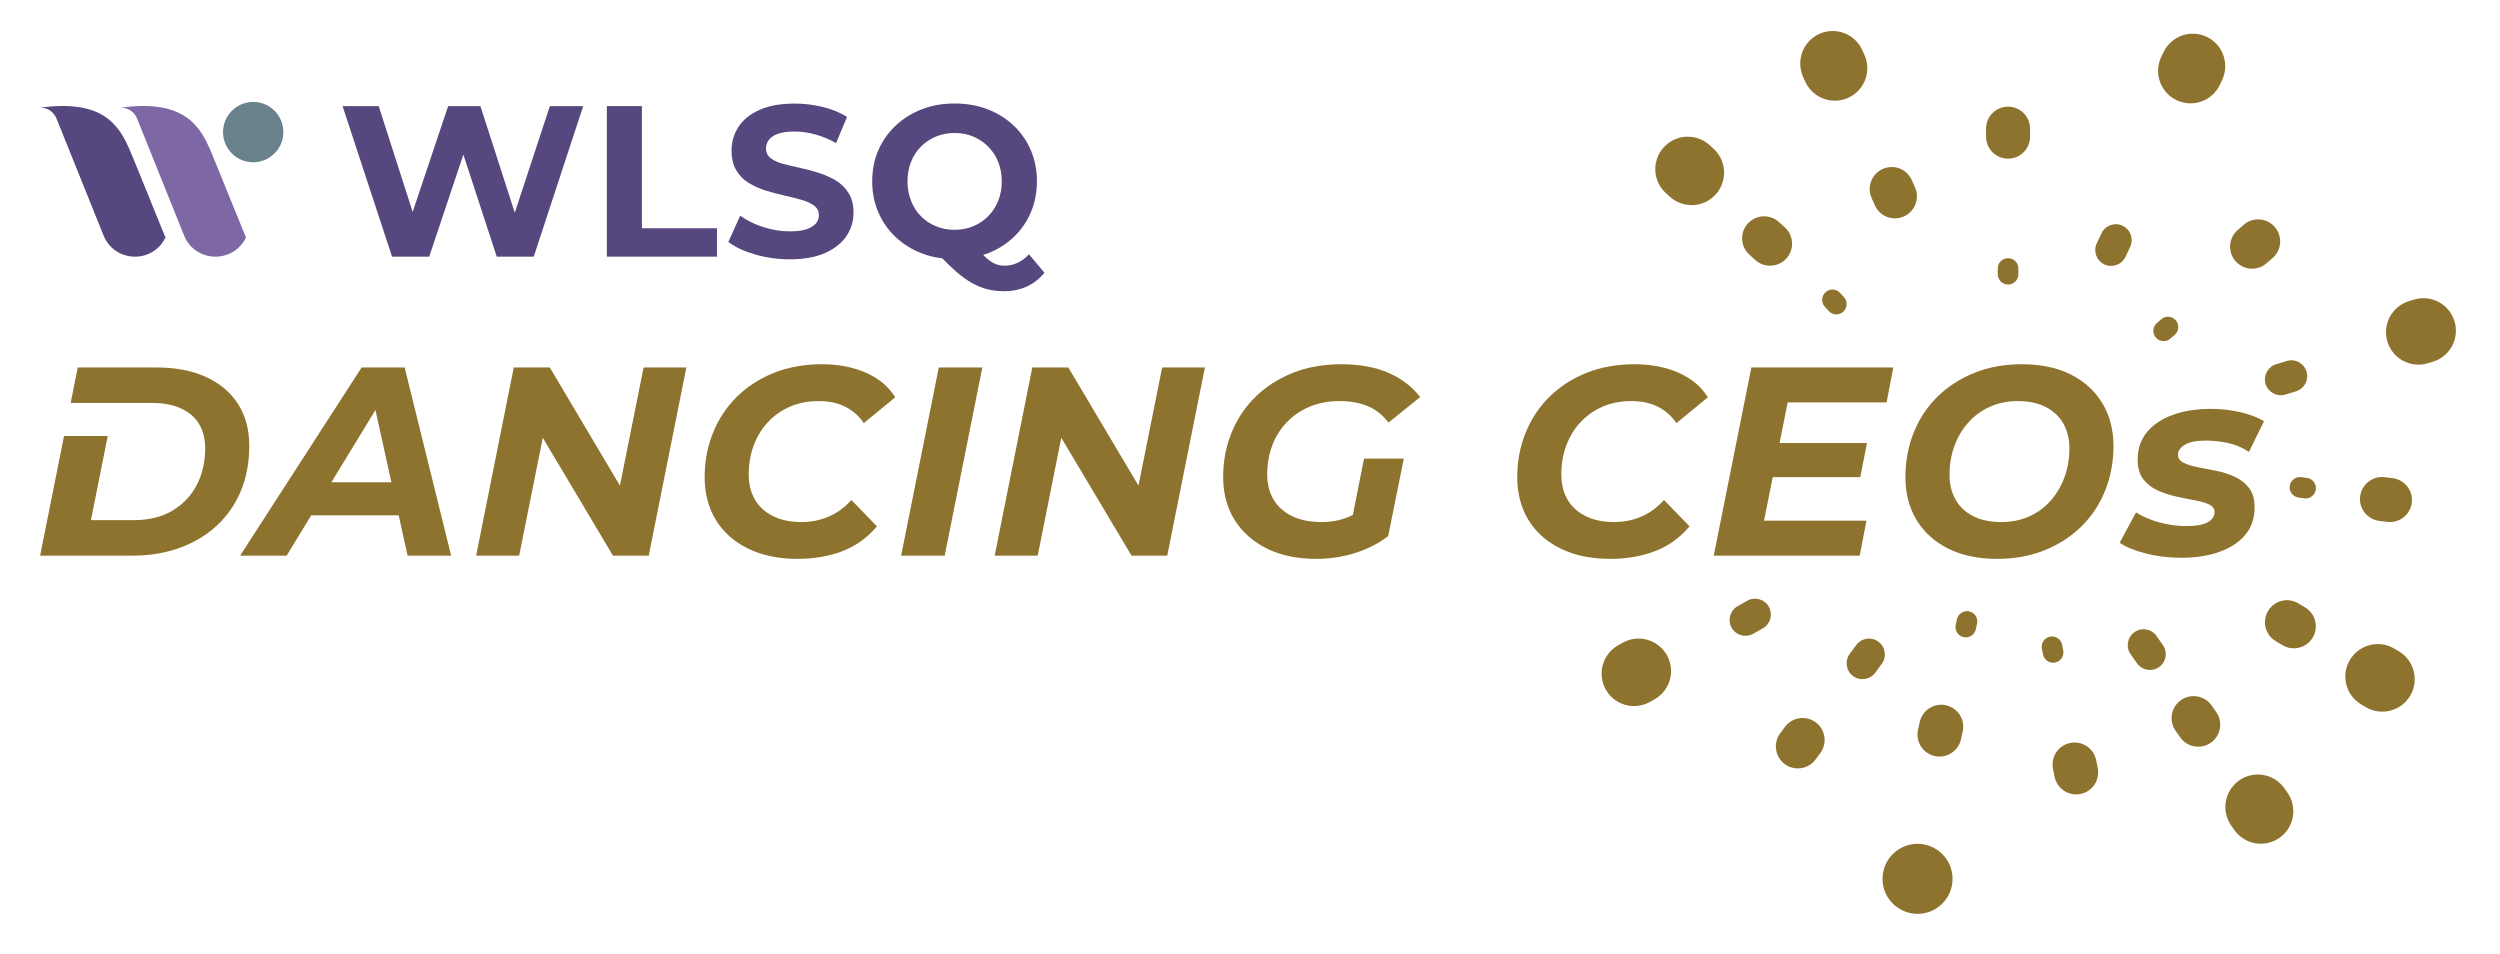
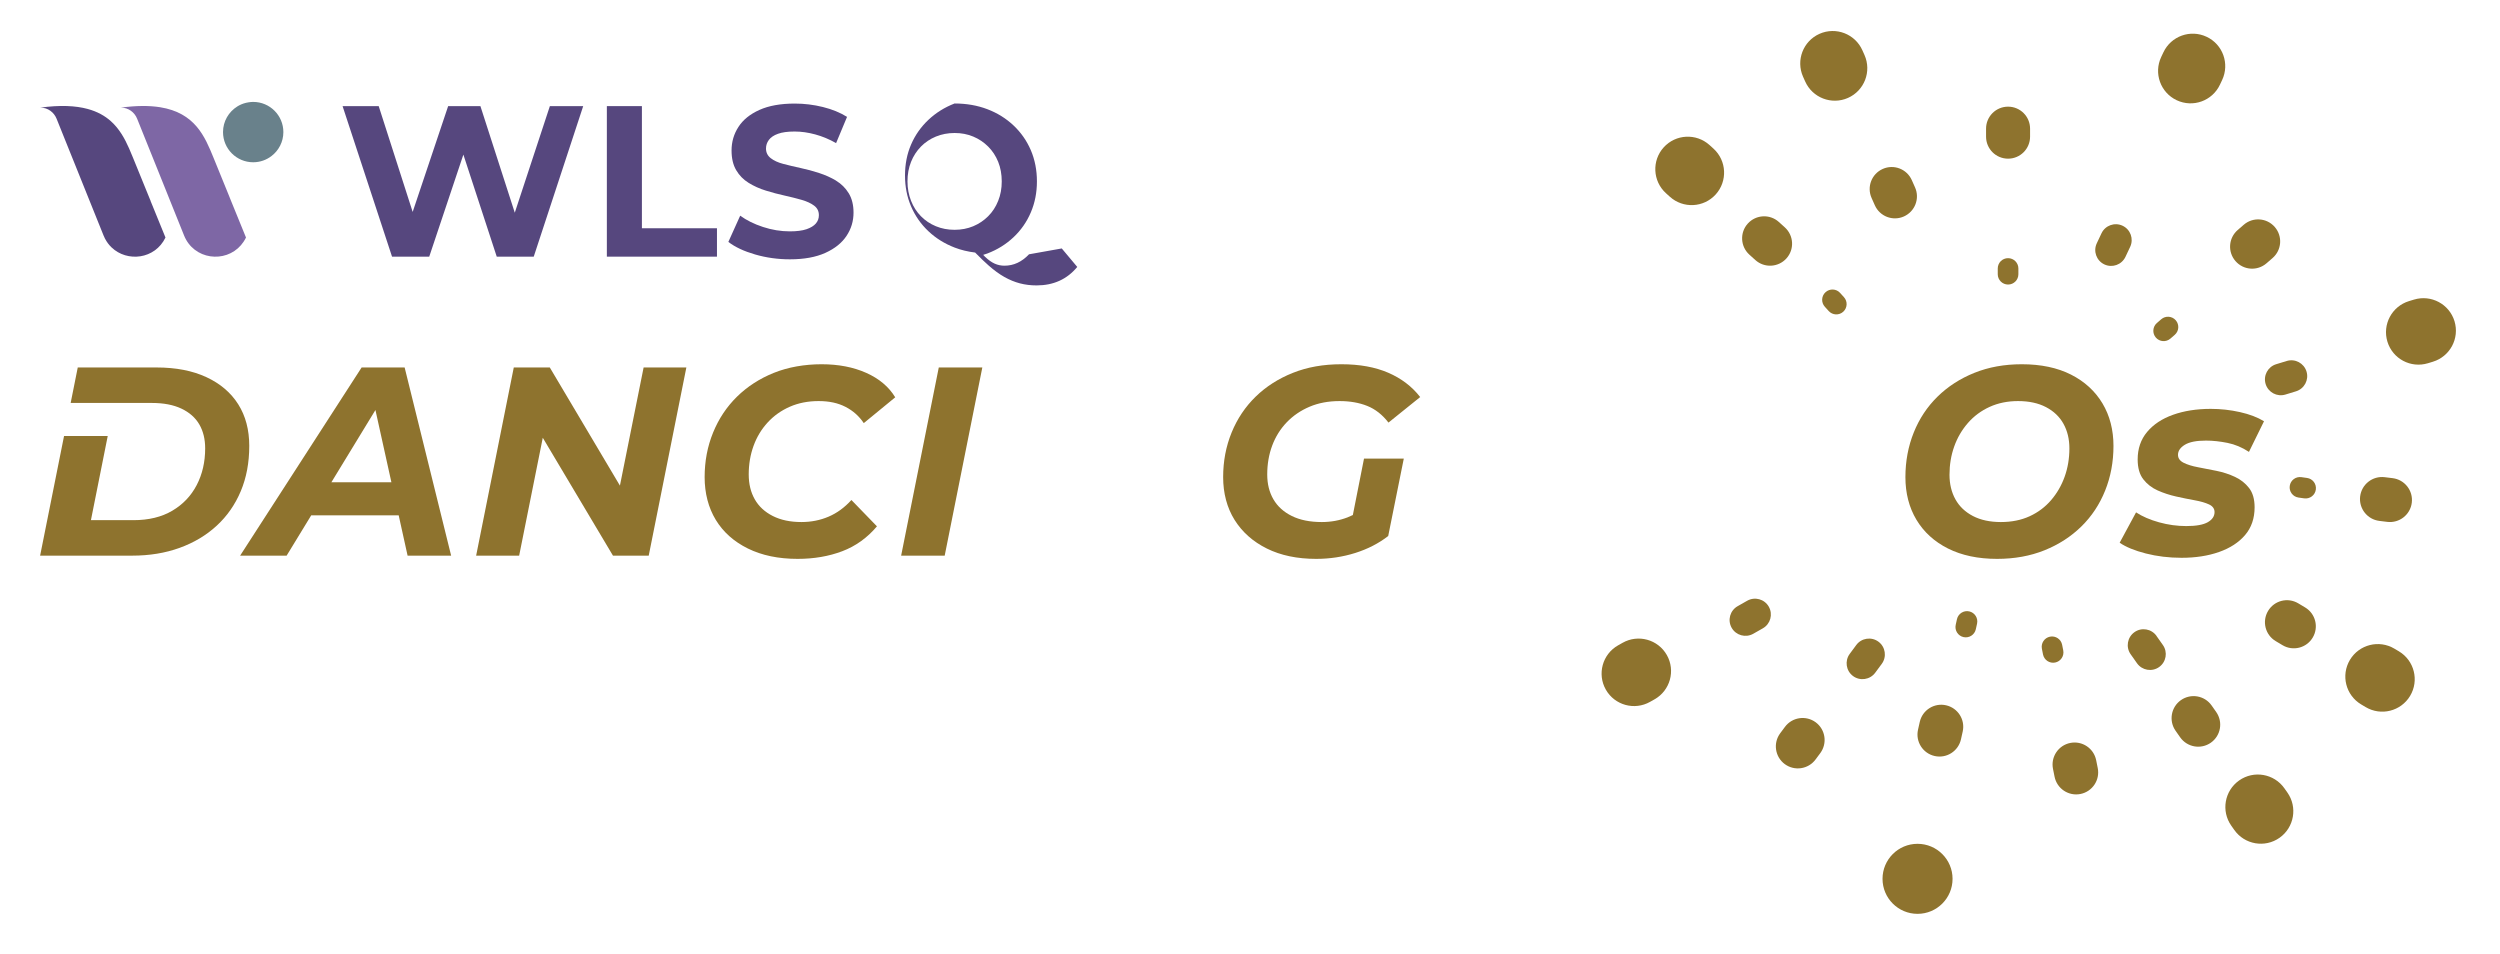
<svg xmlns="http://www.w3.org/2000/svg" viewBox="0 0 744 284" data-name="Layer 6" id="Layer_6">
  <defs>
    <style>
      .cls-1 {
        fill: #69818b;
      }

      .cls-2 {
        fill: #7e67a5;
      }

      .cls-3 {
        fill: #8e732e;
      }

      .cls-4 {
        fill: #56477e;
      }
    </style>
  </defs>
  <path d="m107.62,109.36l-36.16,56h13.84l7.32-12h26.03l2.65,12h12.96l-13.84-56h-12.8Zm-9,34.16l13.11-21.5,4.75,21.5h-17.86Z" class="cls-3" />
  <polygon points="184.49 144.52 163.62 109.36 152.9 109.36 141.7 165.36 154.5 165.36 161.53 130.28 182.42 165.36 193.06 165.36 204.26 109.36 191.54 109.36 184.49 144.52" class="cls-3" />
  <path d="m228.46,125.72c1.84-2,4.04-3.56,6.6-4.68,2.56-1.12,5.41-1.68,8.56-1.68s5.76.57,8,1.72c2.24,1.15,4.05,2.76,5.44,4.84l9.36-7.68c-1.92-3.15-4.8-5.57-8.64-7.28-3.84-1.71-8.27-2.56-13.28-2.56s-9.96.85-14.2,2.56c-4.24,1.71-7.89,4.07-10.96,7.08-3.07,3.01-5.44,6.57-7.12,10.68-1.68,4.11-2.52,8.53-2.52,13.28s1.11,9.09,3.32,12.72c2.21,3.63,5.4,6.47,9.56,8.52,4.16,2.05,9.09,3.08,14.8,3.08,4.85,0,9.28-.76,13.28-2.28s7.44-3.99,10.32-7.4l-7.6-7.84c-2.03,2.24-4.29,3.89-6.8,4.96-2.51,1.07-5.2,1.6-8.08,1.6-3.31,0-6.15-.6-8.52-1.8-2.37-1.2-4.16-2.85-5.36-4.96-1.2-2.11-1.8-4.57-1.8-7.4,0-3.04.48-5.88,1.44-8.52.96-2.64,2.36-4.96,4.2-6.96Z" class="cls-3" />
  <polygon points="268.18 165.36 281.14 165.36 292.34 109.36 279.38 109.36 268.18 165.36" class="cls-3" />
-   <polygon points="338.81 144.52 317.94 109.36 307.21 109.36 296.02 165.36 308.82 165.36 315.84 130.28 336.74 165.36 347.37 165.36 358.58 109.36 345.86 109.36 338.81 144.52" class="cls-3" />
  <path d="m382.93,125.68c1.89-1.97,4.16-3.52,6.8-4.64,2.64-1.12,5.61-1.68,8.92-1.68,3.09,0,5.84.48,8.24,1.44s4.51,2.61,6.32,4.96l9.44-7.6c-2.45-3.15-5.63-5.56-9.52-7.24-3.89-1.68-8.53-2.52-13.92-2.52s-10.15.85-14.44,2.56c-4.29,1.71-7.99,4.07-11.08,7.08-3.09,3.01-5.48,6.57-7.16,10.68-1.68,4.11-2.52,8.53-2.52,13.28s1.13,9.09,3.4,12.72c2.27,3.63,5.47,6.47,9.6,8.52,4.13,2.05,9.03,3.08,14.68,3.08,4.05,0,7.93-.59,11.64-1.76,3.71-1.17,6.97-2.85,9.8-5.04l4.64-23.04h-11.84l-3.32,16.79c-.52.25-1.04.49-1.56.69-2.4.93-4.96,1.4-7.68,1.4-3.52,0-6.49-.6-8.92-1.8-2.43-1.2-4.25-2.85-5.48-4.96-1.23-2.11-1.84-4.57-1.84-7.4,0-3.09.49-5.96,1.48-8.6.99-2.64,2.43-4.95,4.32-6.92Z" class="cls-3" />
-   <path d="m470.29,125.72c1.84-2,4.04-3.56,6.6-4.68,2.56-1.12,5.41-1.68,8.56-1.68s5.76.57,8,1.72c2.24,1.15,4.05,2.76,5.44,4.84l9.36-7.68c-1.92-3.15-4.8-5.57-8.64-7.28-3.84-1.71-8.27-2.56-13.28-2.56s-9.96.85-14.2,2.56c-4.24,1.71-7.89,4.07-10.96,7.08-3.07,3.01-5.44,6.57-7.12,10.68-1.68,4.11-2.52,8.53-2.52,13.28s1.11,9.09,3.32,12.72c2.21,3.63,5.4,6.47,9.56,8.52,4.16,2.05,9.09,3.08,14.8,3.08,4.85,0,9.28-.76,13.28-2.28s7.44-3.99,10.32-7.4l-7.6-7.84c-2.03,2.24-4.29,3.89-6.8,4.96-2.51,1.07-5.2,1.6-8.08,1.6-3.31,0-6.15-.6-8.52-1.8-2.37-1.2-4.16-2.85-5.36-4.96-1.2-2.11-1.8-4.57-1.8-7.4,0-3.04.48-5.88,1.44-8.52.96-2.64,2.36-4.96,4.2-6.96Z" class="cls-3" />
-   <polygon points="555.45 154.96 524.97 154.96 527.57 142 553.61 142 555.61 131.84 529.6 131.84 532.01 119.76 561.45 119.76 563.45 109.36 521.21 109.36 510.01 165.36 553.45 165.36 555.45 154.96" class="cls-3" />
  <path d="m616.33,111.48c-4.05-2.05-8.93-3.08-14.64-3.08-5.17,0-9.88.85-14.12,2.56-4.24,1.71-7.89,4.07-10.96,7.08-3.07,3.01-5.43,6.57-7.08,10.68-1.65,4.11-2.48,8.53-2.48,13.28s1.09,9.03,3.28,12.68c2.19,3.65,5.32,6.51,9.4,8.56,4.08,2.05,8.95,3.08,14.6,3.08,5.17,0,9.88-.85,14.12-2.56,4.24-1.71,7.89-4.07,10.96-7.08,3.07-3.01,5.43-6.57,7.08-10.68,1.65-4.11,2.48-8.53,2.48-13.28s-1.09-9.03-3.28-12.68c-2.19-3.65-5.31-6.51-9.36-8.56Zm-1.88,30.36c-.93,2.61-2.28,4.95-4.04,7-1.76,2.05-3.89,3.65-6.4,4.8-2.51,1.15-5.36,1.72-8.56,1.72s-6.03-.6-8.32-1.8c-2.29-1.2-4.03-2.85-5.2-4.96-1.17-2.11-1.76-4.55-1.76-7.32,0-2.99.47-5.79,1.4-8.4.93-2.61,2.29-4.95,4.08-7,1.79-2.05,3.95-3.65,6.48-4.8,2.53-1.15,5.35-1.72,8.44-1.72,3.25,0,6.03.6,8.32,1.8,2.29,1.2,4.03,2.85,5.2,4.96,1.17,2.11,1.76,4.55,1.76,7.32,0,2.99-.47,5.79-1.4,8.4Z" class="cls-3" />
  <path d="m649.21,166c4.16,0,7.88-.57,11.16-1.72,3.28-1.15,5.87-2.83,7.76-5.04,1.89-2.21,2.84-4.97,2.84-8.28,0-2.4-.55-4.31-1.64-5.72-1.09-1.41-2.49-2.52-4.2-3.32-1.71-.8-3.55-1.4-5.52-1.8-1.97-.4-3.81-.76-5.52-1.08-1.71-.32-3.12-.76-4.24-1.32s-1.68-1.35-1.68-2.36c0-1.17.68-2.17,2.04-3,1.36-.83,3.45-1.24,6.28-1.24,2.03,0,4.16.23,6.4.68,2.24.45,4.37,1.35,6.4,2.68l4.48-9.12c-1.92-1.17-4.31-2.08-7.16-2.72-2.85-.64-5.75-.96-8.68-.96-4.21,0-7.96.59-11.24,1.76-3.28,1.17-5.85,2.88-7.72,5.12-1.87,2.24-2.8,4.96-2.8,8.16,0,2.51.56,4.48,1.68,5.92,1.12,1.44,2.55,2.55,4.28,3.32,1.73.77,3.56,1.37,5.48,1.8,1.92.43,3.76.8,5.52,1.12s3.19.73,4.28,1.24c1.09.51,1.64,1.27,1.64,2.28,0,1.23-.67,2.23-2,3-1.33.77-3.47,1.16-6.4,1.16-2.72,0-5.43-.37-8.12-1.12-2.69-.75-4.97-1.73-6.84-2.96l-4.88,9.04c1.87,1.28,4.47,2.35,7.8,3.2s6.87,1.28,10.6,1.28Z" class="cls-3" />
  <path d="m74.18,132.72c0-4.8-1.09-8.93-3.28-12.4-2.19-3.47-5.35-6.16-9.48-8.08-4.13-1.92-9.08-2.88-14.84-2.88h-23.44l-2.11,10.56h24.19c3.47,0,6.39.56,8.76,1.68,2.37,1.12,4.15,2.68,5.32,4.68,1.17,2,1.76,4.39,1.76,7.16,0,4.05-.84,7.69-2.52,10.92-1.68,3.23-4.11,5.77-7.28,7.64-3.17,1.87-7.03,2.8-11.56,2.8h-12.64l5-25.04h-13l-7.12,35.6h27.36c5.17,0,9.89-.77,14.16-2.32,4.27-1.55,7.95-3.75,11.04-6.6,3.09-2.85,5.48-6.28,7.16-10.28s2.52-8.48,2.52-13.44Z" class="cls-3" />
  <path d="m597.6,47.22c3.62,0,6.55-2.93,6.55-6.55v-2.38c0-3.62-2.93-6.55-6.55-6.55s-6.55,2.93-6.55,6.55v2.38c0,3.62,2.93,6.55,6.55,6.55Z" class="cls-3" />
  <path d="m594.53,79.9v1.71c0,1.69,1.37,3.07,3.07,3.07s3.07-1.37,3.07-3.07v-1.71c0-1.69-1.37-3.07-3.07-3.07s-3.07,1.37-3.07,3.07Z" class="cls-3" />
  <path d="m522.38,77.38c2.68,2.43,6.82,2.22,9.25-.46,2.43-2.68,2.22-6.82-.46-9.25l-1.77-1.6c-2.68-2.43-6.82-2.22-9.25.46-2.43,2.68-2.22,6.82.46,9.25l1.77,1.6Z" class="cls-3" />
  <path d="m496.94,58.54c3.96,3.58,10.07,3.28,13.65-.67,3.58-3.96,3.28-10.07-.67-13.65l-1.15-1.04c-3.96-3.58-10.07-3.28-13.65.67-3.58,3.96-3.28,10.07.67,13.65l1.15,1.04Z" class="cls-3" />
  <path d="m557.95,61.09c1.47,3.31,5.34,4.8,8.64,3.33,3.31-1.47,4.8-5.34,3.33-8.64l-.97-2.18c-1.47-3.31-5.34-4.8-8.64-3.33-3.31,1.47-4.8,5.34-3.33,8.64l.97,2.18Z" class="cls-3" />
  <path d="m537.21,24.22c2.16,4.88,7.87,7.08,12.75,4.92s7.08-7.87,4.92-12.75l-.63-1.41c-2.16-4.88-7.87-7.08-12.75-4.92-4.88,2.16-7.08,7.87-4.92,12.75l.63,1.41Z" class="cls-3" />
  <path d="m540.36,214.96c-2.91-2.15-7.01-1.54-9.16,1.36l-1.42,1.91c-2.15,2.91-1.54,7.01,1.36,9.16,2.91,2.15,7.01,1.54,9.16-1.36l1.42-1.91c2.15-2.91,1.54-7.01-1.36-9.16Z" class="cls-3" />
  <path d="m559.03,190.97c-2.09-1.55-5.05-1.11-6.6.98l-1.95,2.64c-1.55,2.09-1.11,5.05.98,6.6,2.09,1.55,5.05,1.11,6.6-.98l1.95-2.64c1.55-2.09,1.11-5.05-.98-6.6Z" class="cls-3" />
  <path d="m519.97,178.78l-2.85,1.62c-2.27,1.29-3.06,4.16-1.78,6.43,1.29,2.27,4.17,3.06,6.43,1.78l2.85-1.62c2.27-1.29,3.06-4.16,1.78-6.43-1.29-2.27-4.16-3.06-6.43-1.78Z" class="cls-3" />
  <path d="m482.88,191.3l-1.35.76c-4.64,2.63-6.27,8.53-3.64,13.17,2.63,4.64,8.53,6.27,13.17,3.64l1.35-.76c4.64-2.63,6.27-8.53,3.64-13.17-2.63-4.64-8.53-6.27-13.17-3.64Z" class="cls-3" />
  <path d="m623.82,226.24c-.71-3.55-4.16-5.85-7.71-5.14-3.55.71-5.85,4.16-5.14,7.71l.47,2.34c.71,3.55,4.16,5.85,7.71,5.14,3.55-.71,5.85-4.16,5.14-7.71l-.47-2.34Z" class="cls-3" />
  <path d="m611.61,197.17c1.66-.33,2.74-1.95,2.41-3.61l-.33-1.68c-.33-1.66-1.95-2.74-3.61-2.41-1.66.33-2.74,1.95-2.41,3.61l.33,1.68c.33,1.66,1.95,2.74,3.61,2.41Z" class="cls-3" />
  <path d="m579.14,209.89c-3.53-.79-7.03,1.43-7.82,4.96l-.52,2.32c-.79,3.53,1.43,7.03,4.96,7.82,3.53.79,7.03-1.43,7.82-4.96l.52-2.32c.79-3.53-1.43-7.03-4.96-7.82Z" class="cls-3" />
  <path d="m586.05,181.95c-1.65-.37-3.29.67-3.66,2.32l-.37,1.67c-.37,1.65.67,3.29,2.32,3.66,1.65.37,3.29-.67,3.66-2.32l.37-1.67c.37-1.65-.67-3.29-2.32-3.66Z" class="cls-3" />
  <path d="m626.26,78.69c2.36,1.11,5.17.1,6.28-2.26l1.4-2.97c1.11-2.36.1-5.17-2.26-6.28s-5.17-.1-6.28,2.26l-1.4,2.97c-1.11,2.36-.1,5.17,2.26,6.28Z" class="cls-3" />
  <path d="m647.79,29.83c4.83,2.28,10.58.21,12.86-4.62l.66-1.4c2.27-4.83.21-10.59-4.62-12.86-4.83-2.28-10.58-.21-12.86,4.62l-.66,1.4c-2.28,4.83-.21,10.59,4.62,12.86Z" class="cls-3" />
  <path d="m658.17,209.94c-2.09-2.96-6.17-3.66-9.13-1.58-2.96,2.09-3.66,6.17-1.58,9.13l1.37,1.95c2.09,2.96,6.17,3.66,9.13,1.58,2.96-2.09,3.66-6.17,1.58-9.13l-1.37-1.95Z" class="cls-3" />
  <path d="m641.79,189.26c-1.5-2.13-4.45-2.64-6.57-1.13-2.13,1.5-2.64,4.45-1.14,6.57l1.89,2.68c1.5,2.13,4.45,2.64,6.57,1.14,2.13-1.5,2.64-4.45,1.13-6.57l-1.89-2.68Z" class="cls-3" />
  <path d="m679.83,234.59c-3.08-4.36-9.11-5.4-13.47-2.32-4.36,3.08-5.4,9.11-2.32,13.47l.89,1.26c3.08,4.36,9.11,5.4,13.47,2.32,4.36-3.08,5.4-9.11,2.32-13.47l-.89-1.26Z" class="cls-3" />
  <path d="m686,180.77l-2.04-1.22c-3.11-1.86-7.13-.85-8.98,2.26-1.86,3.1-.85,7.13,2.26,8.98l2.04,1.22c3.11,1.86,7.13.84,8.98-2.26,1.86-3.1.85-7.13-2.26-8.98Z" class="cls-3" />
  <path d="m713.92,193.84l-1.33-.79c-4.58-2.74-10.51-1.25-13.25,3.33s-1.25,10.51,3.33,13.25l1.33.79c4.58,2.74,10.51,1.25,13.25-3.33s1.25-10.51-3.33-13.25Z" class="cls-3" />
  <path d="m708.09,155.02l2.36.29c3.59.44,6.86-2.12,7.3-5.71.44-3.59-2.12-6.86-5.71-7.3l-2.36-.29c-3.59-.44-6.86,2.12-7.3,5.71-.44,3.59,2.12,6.86,5.71,7.3Z" class="cls-3" />
  <path d="m674.25,114.28c.76,2.49,3.4,3.9,5.89,3.14l3.14-.96c2.49-.76,3.9-3.4,3.14-5.89-.76-2.49-3.4-3.9-5.89-3.14l-3.14.96c-2.49.76-3.9,3.4-3.14,5.89Z" class="cls-3" />
  <path d="m730.46,95.59c-1.56-5.1-6.95-7.98-12.06-6.43l-1.48.45c-5.1,1.56-7.98,6.95-6.43,12.06s6.95,7.98,12.06,6.43l1.48-.45c5.1-1.56,7.98-6.95,6.43-12.06Z" class="cls-3" />
  <path d="m674.51,78.36l1.8-1.56c2.74-2.37,3.04-6.5.67-9.24-2.37-2.74-6.5-3.04-9.24-.67l-1.8,1.56c-2.74,2.37-3.04,6.5-.67,9.24,2.37,2.74,6.5,3.04,9.24.67Z" class="cls-3" />
  <path d="m645.91,100.77l1.29-1.12c1.28-1.11,1.42-3.04.31-4.33-1.11-1.28-3.04-1.42-4.33-.31l-1.29,1.12c-1.28,1.11-1.42,3.05-.31,4.33,1.11,1.28,3.04,1.42,4.33.31Z" class="cls-3" />
  <path d="m686.59,142.24l-1.69-.24c-1.68-.24-3.23.92-3.47,2.6-.24,1.68.92,3.23,2.6,3.47l1.69.24c1.68.24,3.23-.92,3.47-2.6s-.92-3.23-2.6-3.47Z" class="cls-3" />
  <path d="m543.07,91.29l1.15,1.27c1.14,1.26,3.08,1.35,4.33.21s1.35-3.08.21-4.33l-1.15-1.27c-1.14-1.26-3.08-1.35-4.33-.21-1.26,1.14-1.35,3.08-.21,4.33Z" class="cls-3" />
  <circle r="10.42" cy="261.54" cx="570.66" class="cls-3" />
  <path d="m75.35,30.33c-.47,0-.92.05-1.37.12-1.01.15-1.97.47-2.84.93-.18.1-.36.2-.53.31-2.54,1.59-4.24,4.4-4.24,7.62,0,4.96,4.02,8.98,8.98,8.98,2.06,0,3.96-.7,5.47-1.87,2.13-1.64,3.51-4.21,3.51-7.11,0-4.96-4.02-8.98-8.98-8.98" class="cls-1" />
  <path d="m68.35,58.75l-.72-1.77-4.07-9.99c-2.61-6.41-5.53-13.41-15.92-15.08-3.16-.5-7-.52-11.75.13.06,0,.12,0,.18,0h.04c2.08,0,3.93,1.36,4.7,3.29l3.61,8.98,1.14,2.83,4,9.95.78,1.95.6,1.49,3.84,9.55c2.91,7.24,12.24,8.32,16.93,2.89.57-.66,1.08-1.42,1.5-2.28l-4.46-10.94-.4-.99Z" class="cls-2" />
  <path d="m44.83,59.8l-.22-.53-.56-1.37-4.45-10.92c-.38-.94-.77-1.89-1.19-2.83l.08-.02s-.05.01-.08.02c-1.3-2.94-2.88-5.81-5.41-8.08-1.76-1.58-4-2.86-6.92-3.65-3.56-.96-8.13-1.21-14.16-.38.06,0,.12,0,.18,0h.04c2.08,0,3.93,1.36,4.7,3.29l3.61,8.98,1.14,2.83.4.99,4.99,12.41,3.84,9.54c.12.31.27.61.41.9.53,1.03,1.2,1.91,1.97,2.65,4.64,4.45,12.91,3.57,16.05-2.94l-3.91-9.59-.53-1.29Z" class="cls-4" />
  <polygon points="153.2 63.3 142.97 31.58 133.37 31.58 122.81 63.07 112.7 31.58 101.95 31.58 116.67 76.38 127.74 76.38 137.9 46.01 147.83 76.38 158.84 76.38 173.56 31.58 163.64 31.58 153.2 63.3" class="cls-4" />
  <polygon points="191.03 31.58 180.6 31.58 180.6 76.38 213.37 76.38 213.37 67.93 191.03 67.93 191.03 31.58" class="cls-4" />
  <path d="m248.83,53.76c-1.54-.92-3.22-1.67-5.06-2.27-1.83-.6-3.69-1.1-5.57-1.5-1.88-.41-3.58-.81-5.12-1.22-1.54-.4-2.77-.97-3.71-1.7-.94-.73-1.41-1.69-1.41-2.88,0-.94.29-1.79.86-2.56.58-.77,1.48-1.38,2.72-1.82,1.24-.45,2.88-.67,4.93-.67s4.01.29,6.14.86c2.13.58,4.2,1.44,6.21,2.59l3.26-7.81c-2.05-1.28-4.45-2.26-7.2-2.94-2.75-.68-5.54-1.02-8.35-1.02-4.22,0-7.73.63-10.53,1.89-2.79,1.26-4.88,2.94-6.24,5.06-1.37,2.11-2.05,4.45-2.05,7.01,0,2.35.46,4.3,1.38,5.86.92,1.56,2.15,2.82,3.71,3.78s3.26,1.73,5.12,2.3c1.86.58,3.7,1.07,5.54,1.47,1.83.41,3.53.83,5.09,1.28,1.56.45,2.8,1.02,3.74,1.73.94.7,1.41,1.65,1.41,2.85,0,.94-.3,1.76-.9,2.46-.6.7-1.53,1.27-2.78,1.7-1.26.43-2.91.64-4.96.64-2.69,0-5.35-.44-8-1.31-2.65-.87-4.91-1.99-6.78-3.36l-3.52,7.81c2,1.54,4.66,2.78,7.97,3.74s6.75,1.44,10.34,1.44c4.22,0,7.74-.64,10.56-1.92,2.82-1.28,4.92-2.97,6.3-5.06,1.39-2.09,2.08-4.39,2.08-6.91,0-2.3-.48-4.23-1.44-5.79-.96-1.56-2.21-2.79-3.74-3.71Z" class="cls-4" />
-   <path d="m306.23,75.68c-2.13,2.26-4.57,3.39-7.3,3.39-1.02,0-2-.2-2.91-.61-.92-.41-1.87-1.08-2.85-2.02-.19-.18-.38-.38-.58-.59.42-.13.84-.25,1.25-.41,2.97-1.13,5.56-2.74,7.78-4.83,2.22-2.09,3.94-4.55,5.15-7.39,1.22-2.84,1.82-5.92,1.82-9.25s-.61-6.46-1.82-9.28c-1.22-2.82-2.93-5.27-5.15-7.36-2.22-2.09-4.81-3.7-7.78-4.83-2.97-1.13-6.22-1.7-9.76-1.7s-6.79.58-9.76,1.73c-2.97,1.15-5.56,2.77-7.78,4.86-2.22,2.09-3.94,4.53-5.15,7.33-1.22,2.79-1.82,5.88-1.82,9.25s.61,6.4,1.82,9.22c1.22,2.82,2.93,5.27,5.15,7.36,2.22,2.09,4.82,3.71,7.81,4.86,1.92.74,3.96,1.22,6.09,1.48,1.45,1.49,2.79,2.78,4.02,3.86,1.62,1.43,3.19,2.57,4.7,3.42,1.51.85,3.05,1.48,4.61,1.89,1.56.41,3.21.61,4.96.61,5.03,0,9.07-1.83,12.1-5.5l-4.61-5.5Zm-32.16-11.33c-1.26-1.28-2.24-2.8-2.94-4.58-.7-1.77-1.06-3.7-1.06-5.79s.35-4.07,1.06-5.82c.7-1.75,1.69-3.26,2.94-4.54,1.26-1.28,2.74-2.27,4.45-2.98,1.71-.7,3.56-1.06,5.57-1.06s3.85.35,5.54,1.06c1.68.7,3.17,1.7,4.45,2.98,1.28,1.28,2.27,2.79,2.98,4.54.7,1.75,1.06,3.69,1.06,5.82s-.35,4.02-1.06,5.79c-.7,1.77-1.7,3.3-2.98,4.58-1.28,1.28-2.76,2.27-4.45,2.98-1.69.7-3.53,1.06-5.54,1.06s-3.86-.35-5.57-1.06c-1.71-.7-3.19-1.7-4.45-2.98Z" class="cls-4" />
+   <path d="m306.23,75.68c-2.13,2.26-4.57,3.39-7.3,3.39-1.02,0-2-.2-2.91-.61-.92-.41-1.87-1.08-2.85-2.02-.19-.18-.38-.38-.58-.59.42-.13.84-.25,1.25-.41,2.97-1.13,5.56-2.74,7.78-4.83,2.22-2.09,3.94-4.55,5.15-7.39,1.22-2.84,1.82-5.92,1.82-9.25s-.61-6.46-1.82-9.28c-1.22-2.82-2.93-5.27-5.15-7.36-2.22-2.09-4.81-3.7-7.78-4.83-2.97-1.13-6.22-1.7-9.76-1.7c-2.97,1.15-5.56,2.77-7.78,4.86-2.22,2.09-3.94,4.53-5.15,7.33-1.22,2.79-1.82,5.88-1.82,9.25s.61,6.4,1.82,9.22c1.22,2.82,2.93,5.27,5.15,7.36,2.22,2.09,4.82,3.71,7.81,4.86,1.92.74,3.96,1.22,6.09,1.48,1.45,1.49,2.79,2.78,4.02,3.86,1.62,1.43,3.19,2.57,4.7,3.42,1.51.85,3.05,1.48,4.61,1.89,1.56.41,3.21.61,4.96.61,5.03,0,9.07-1.83,12.1-5.5l-4.61-5.5Zm-32.16-11.33c-1.26-1.28-2.24-2.8-2.94-4.58-.7-1.77-1.06-3.7-1.06-5.79s.35-4.07,1.06-5.82c.7-1.75,1.69-3.26,2.94-4.54,1.26-1.28,2.74-2.27,4.45-2.98,1.71-.7,3.56-1.06,5.57-1.06s3.85.35,5.54,1.06c1.68.7,3.17,1.7,4.45,2.98,1.28,1.28,2.27,2.79,2.98,4.54.7,1.75,1.06,3.69,1.06,5.82s-.35,4.02-1.06,5.79c-.7,1.77-1.7,3.3-2.98,4.58-1.28,1.28-2.76,2.27-4.45,2.98-1.69.7-3.53,1.06-5.54,1.06s-3.86-.35-5.57-1.06c-1.71-.7-3.19-1.7-4.45-2.98Z" class="cls-4" />
</svg>